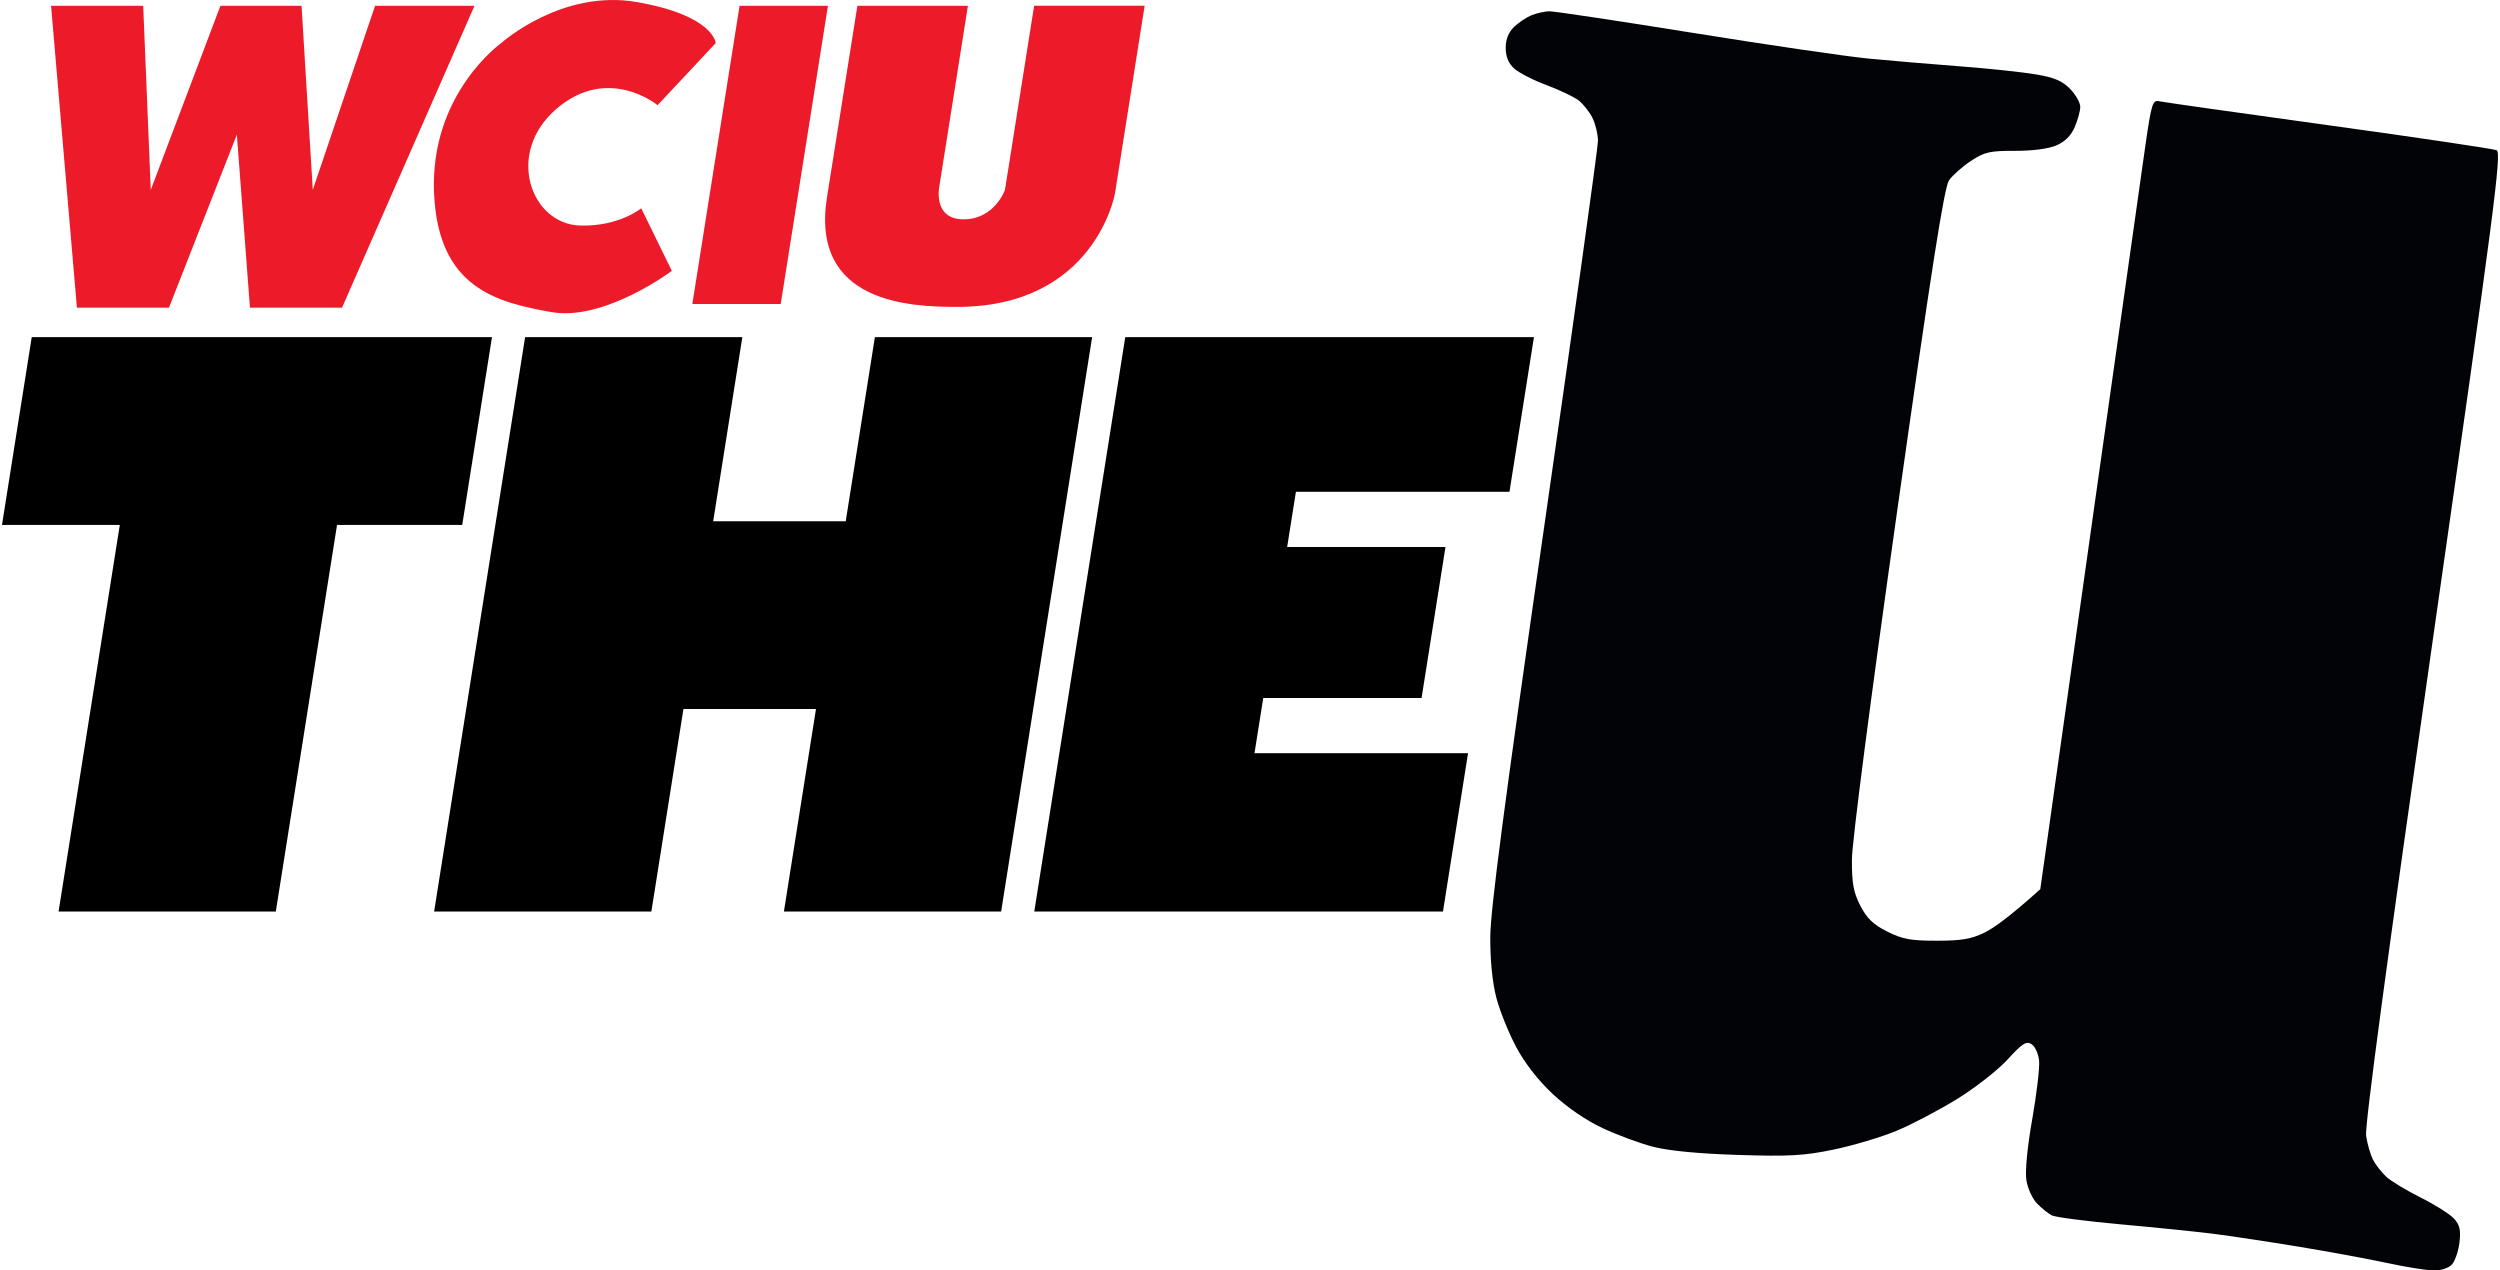
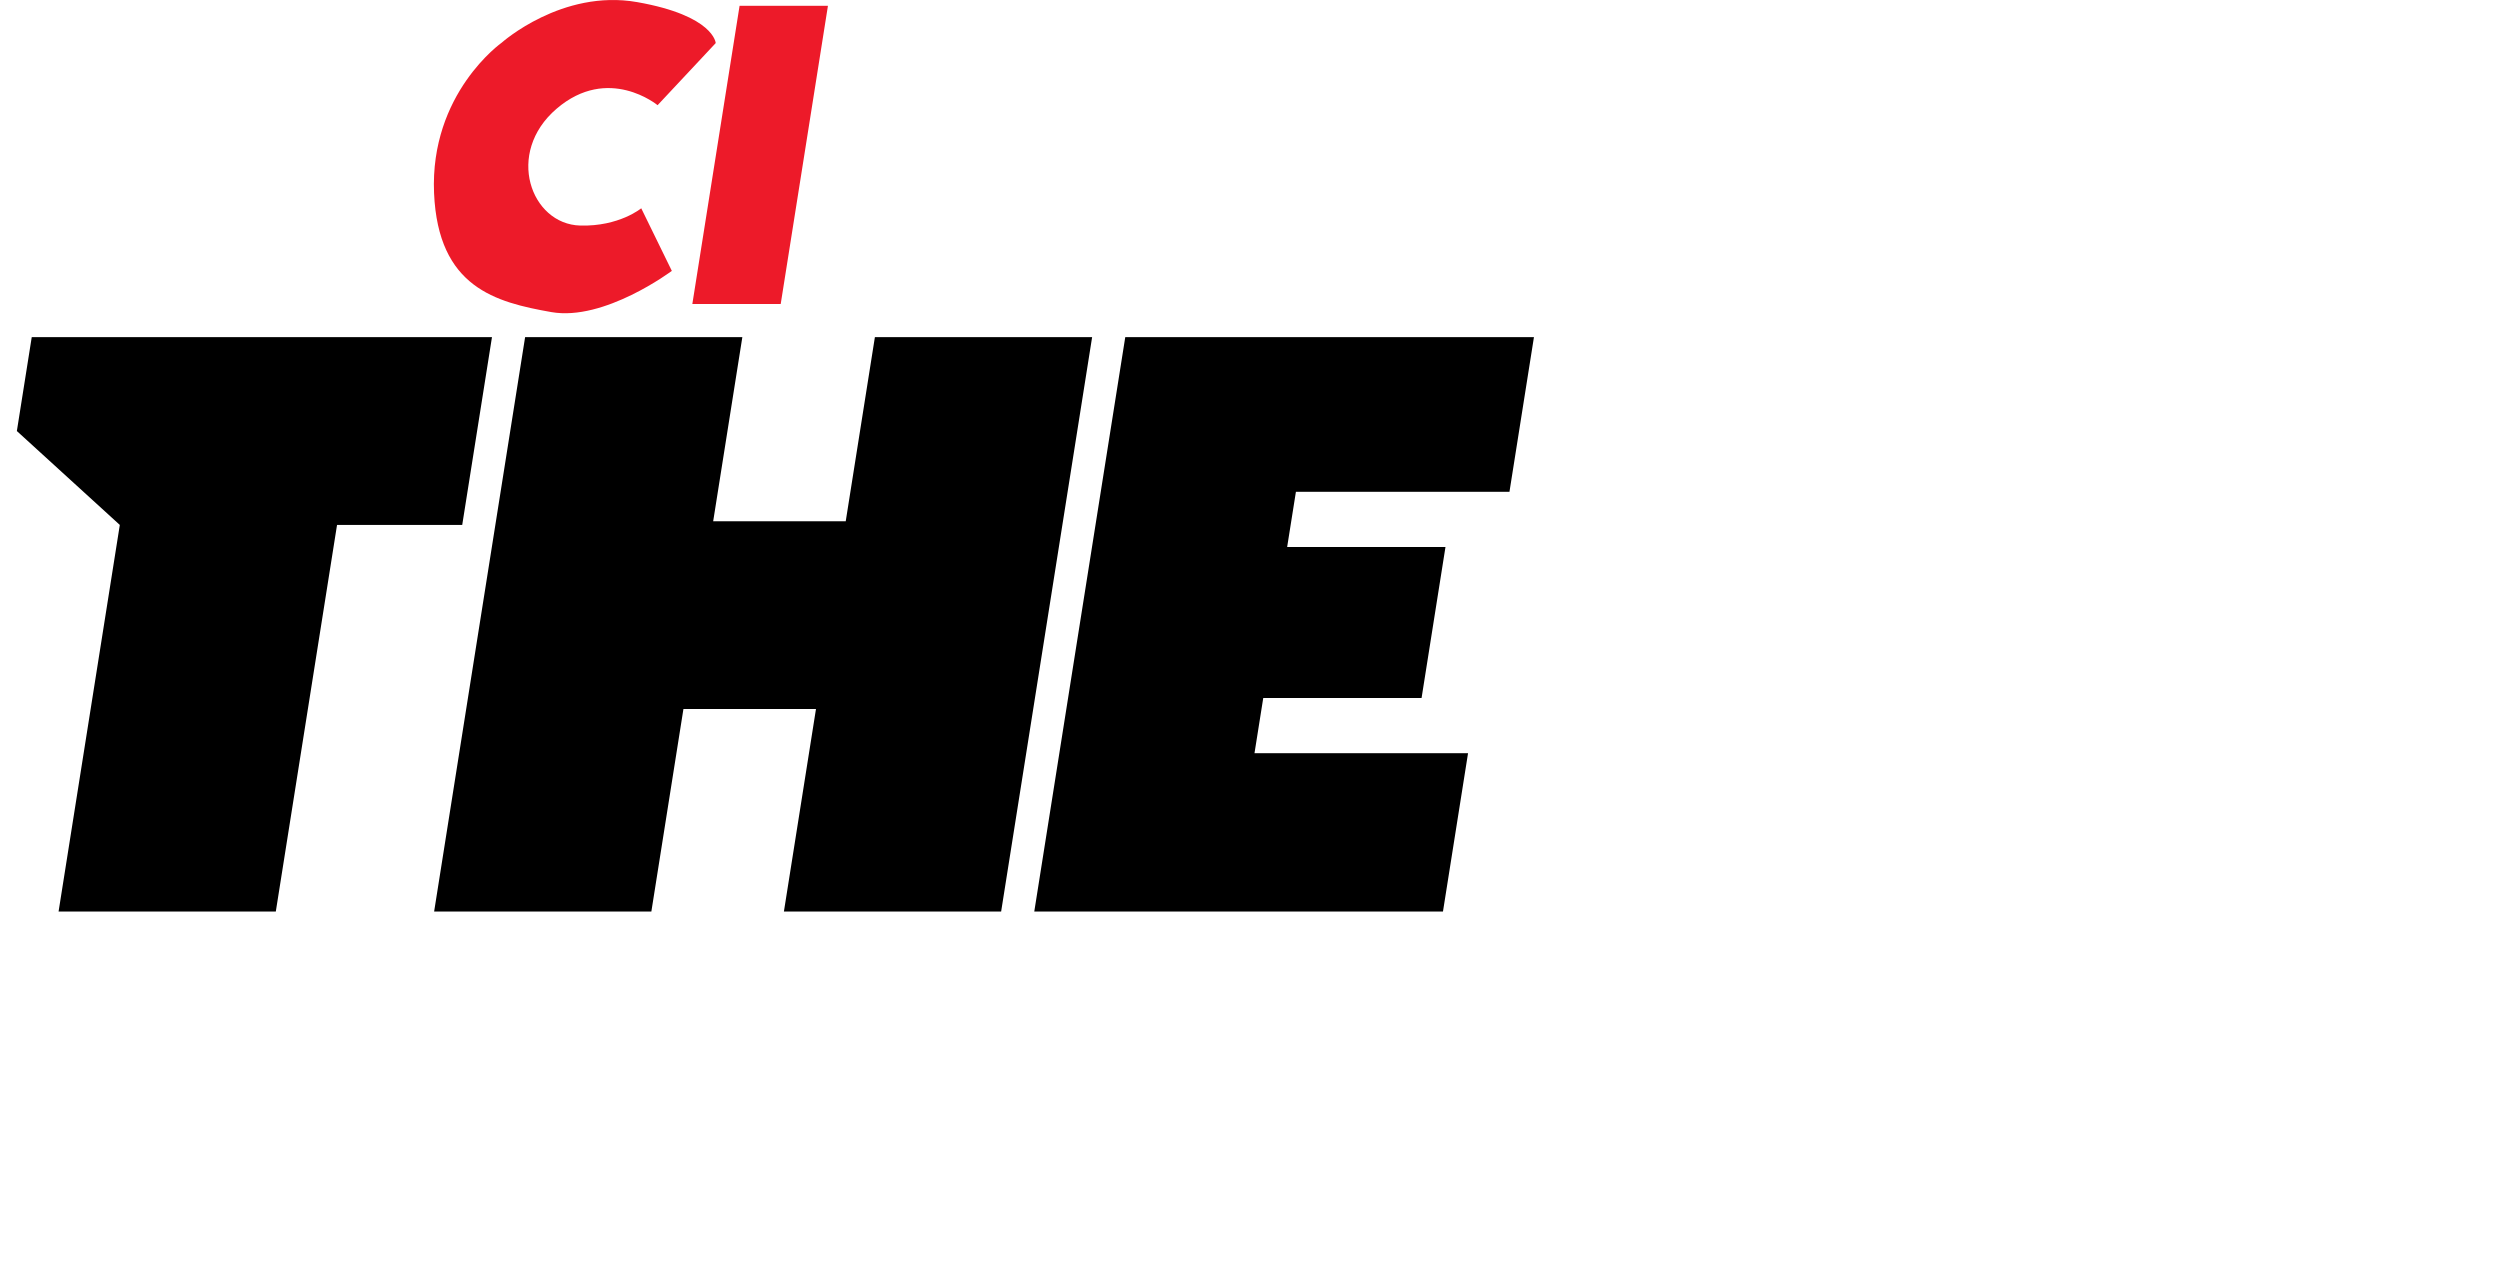
<svg xmlns="http://www.w3.org/2000/svg" viewBox="0 0 679 345" width="679" height="345">
  <style>
		tspan { white-space:pre }
		.shp0 { fill: #ed1a29 } 
		.shp1 { fill: #000000 } 
		.shp2 { fill: #020307 } 
	</style>
  <path id="Layer 1" class="shp0" d="M194.39 11.7L178.6 28.57C178.6 28.57 165.22 17.49 151.17 29.53C137.12 41.57 144.19 60.89 157.57 61.26C168.16 61.56 174.16 56.57 174.16 56.57L182.47 73.57C182.47 73.57 164.12 87.32 149.72 84.76C134.66 82.09 119 78.1 117.89 52.46C116.72 25.34 136.29 11.57 136.29 11.57C136.29 11.57 152.62 -3.02 173.03 0.57C193.96 4.25 194.39 11.7 194.39 11.7Z" />
-   <path id="Layer 2" class="shp0" d="M232.87 1.57L262.89 1.57L255.13 50.57C255.13 50.57 253.21 59.57 261.69 59.57C270.16 59.57 272.95 51.57 272.95 51.57L280.87 1.56L310.89 1.56L302.81 52.61C302.81 52.61 297.42 83.35 259.98 83.35C247.48 83.35 220.03 82.47 224.61 53.57C229.18 24.67 232.87 1.57 232.87 1.57Z" />
  <path id="Shape 1" class="shp0" d="M200.87 1.57L224.87 1.57L212.04 82.57L188.04 82.57L200.87 1.57Z" />
-   <path id="Shape 2" class="shp0" d="M13.87 1.57L38.89 1.57L40.95 51.57L59.87 1.57L81.9 1.57L84.95 51.57L101.87 1.57L128.87 1.57L92.89 83.57L67.89 83.57L64.33 36.57L45.89 83.57L20.89 83.57L13.87 1.57Z" />
-   <path id="Path 0" class="shp1" d="M4.58 117.07L0.54 142.57L32.54 142.57L15.91 247.57L74.91 247.57L91.54 142.57L125.54 142.57L133.62 91.57L8.62 91.57L4.58 117.07Z" />
+   <path id="Path 0" class="shp1" d="M4.58 117.07L32.54 142.57L15.91 247.57L74.91 247.57L91.54 142.57L125.54 142.57L133.62 91.57L8.62 91.57L4.58 117.07Z" />
  <path id="Path 0" class="shp1" d="M130.26 169.57L117.91 247.57L176.91 247.57L185.62 192.57L221.62 192.57L212.91 247.57L271.91 247.57L296.62 91.57L237.62 91.57L229.7 141.57L193.7 141.57L201.62 91.57L142.62 91.57L130.26 169.57Z" />
  <path id="Path 0" class="shp1" d="M293.26 169.57L280.91 247.57L391.91 247.57L398.72 204.57L340.72 204.57L343.1 189.57L386.1 189.57L392.59 148.57L349.59 148.57L351.97 133.57L409.97 133.57L416.62 91.57L305.62 91.57L293.26 169.57Z" />
-   <path id="Path 0" class="shp2" d="M416 4.12C414.63 4.67 412.48 6.11 411.22 7.31C409.71 8.77 408.95 10.67 408.95 13C408.95 15.36 409.69 17.18 411.22 18.59C412.48 19.74 416.41 21.77 419.97 23.09C423.53 24.42 427.47 26.29 428.72 27.25C429.97 28.21 431.68 30.35 432.5 32C433.32 33.65 434 36.46 434.01 38.25C434.01 40.04 427.44 87.17 419.41 143C408.63 217.93 404.79 247.12 404.76 254.5C404.73 260.85 405.33 266.87 406.41 271C407.35 274.57 409.78 280.61 411.81 284.4C414.14 288.77 417.8 293.46 421.75 297.15C425.61 300.76 430.78 304.3 435.25 306.39C439.24 308.26 445.43 310.55 449 311.47C453.18 312.56 461.38 313.34 472 313.68C485.95 314.12 489.97 313.9 498 312.23C503.23 311.15 510.88 308.87 515 307.17C519.13 305.46 526.55 301.57 531.5 298.52C536.45 295.47 542.65 290.62 545.28 287.74C549.28 283.36 550.35 282.68 551.78 283.6C552.73 284.21 553.65 286.23 553.82 288.1C554 289.97 553.16 297.13 551.95 304C550.63 311.47 549.99 318.11 550.36 320.5C550.69 322.7 551.98 325.55 553.23 326.84C554.48 328.13 556.29 329.59 557.25 330.09C558.21 330.59 566.54 331.68 575.75 332.51C584.96 333.34 596.33 334.5 601 335.08C605.67 335.67 616.25 337.27 624.5 338.63C632.75 339.99 643.55 341.99 648.5 343.06C653.45 344.13 659.08 345.03 661 345.05C663.11 345.07 665.1 344.4 666 343.36C666.83 342.41 667.73 339.72 668 337.39C668.39 334.07 668.06 332.67 666.5 330.96C665.4 329.76 661.35 327.21 657.5 325.28C653.65 323.36 649.44 320.82 648.15 319.64C646.87 318.46 645.23 316.38 644.52 315C643.82 313.63 642.97 310.7 642.64 308.5C642.24 305.83 648.32 260.64 660.86 173C677.49 56.74 679.49 41.42 678.09 40.8C677.21 40.42 656.7 37.37 632.5 34.03C608.3 30.69 587.6 27.76 586.5 27.51C584.65 27.1 584.36 28.01 582.72 39.28C581.75 46 576 86.6 569.95 129.5C563.91 172.4 557.88 215.15 556.55 224.5L554.14 241.5C545.9 248.93 541.48 252.08 539 253.29C535.43 255.04 532.74 255.5 526 255.5C518.92 255.5 516.67 255.08 512.54 253C508.77 251.1 507.02 249.41 505.27 246C503.41 242.39 502.96 239.92 502.98 233.5C502.99 228.77 508.03 189.99 515.31 138.5C524.58 73.03 528.05 50.88 529.34 49C530.29 47.63 532.96 45.25 535.28 43.72C538.99 41.28 540.43 40.95 547.25 40.97C551.97 40.99 556.37 40.41 558.5 39.5C560.83 38.5 562.5 36.83 563.5 34.5C564.33 32.58 565 30.1 565 29C565 27.9 563.76 25.72 562.25 24.16C560.15 21.98 557.97 21.05 553 20.21C549.42 19.6 540.2 18.62 532.5 18.03C524.8 17.45 513.55 16.49 507.5 15.91C501.45 15.33 479.96 12.18 459.75 8.92C439.54 5.67 421.99 3.03 420.75 3.06C419.51 3.1 417.38 3.58 416 4.12Z" />
</svg>